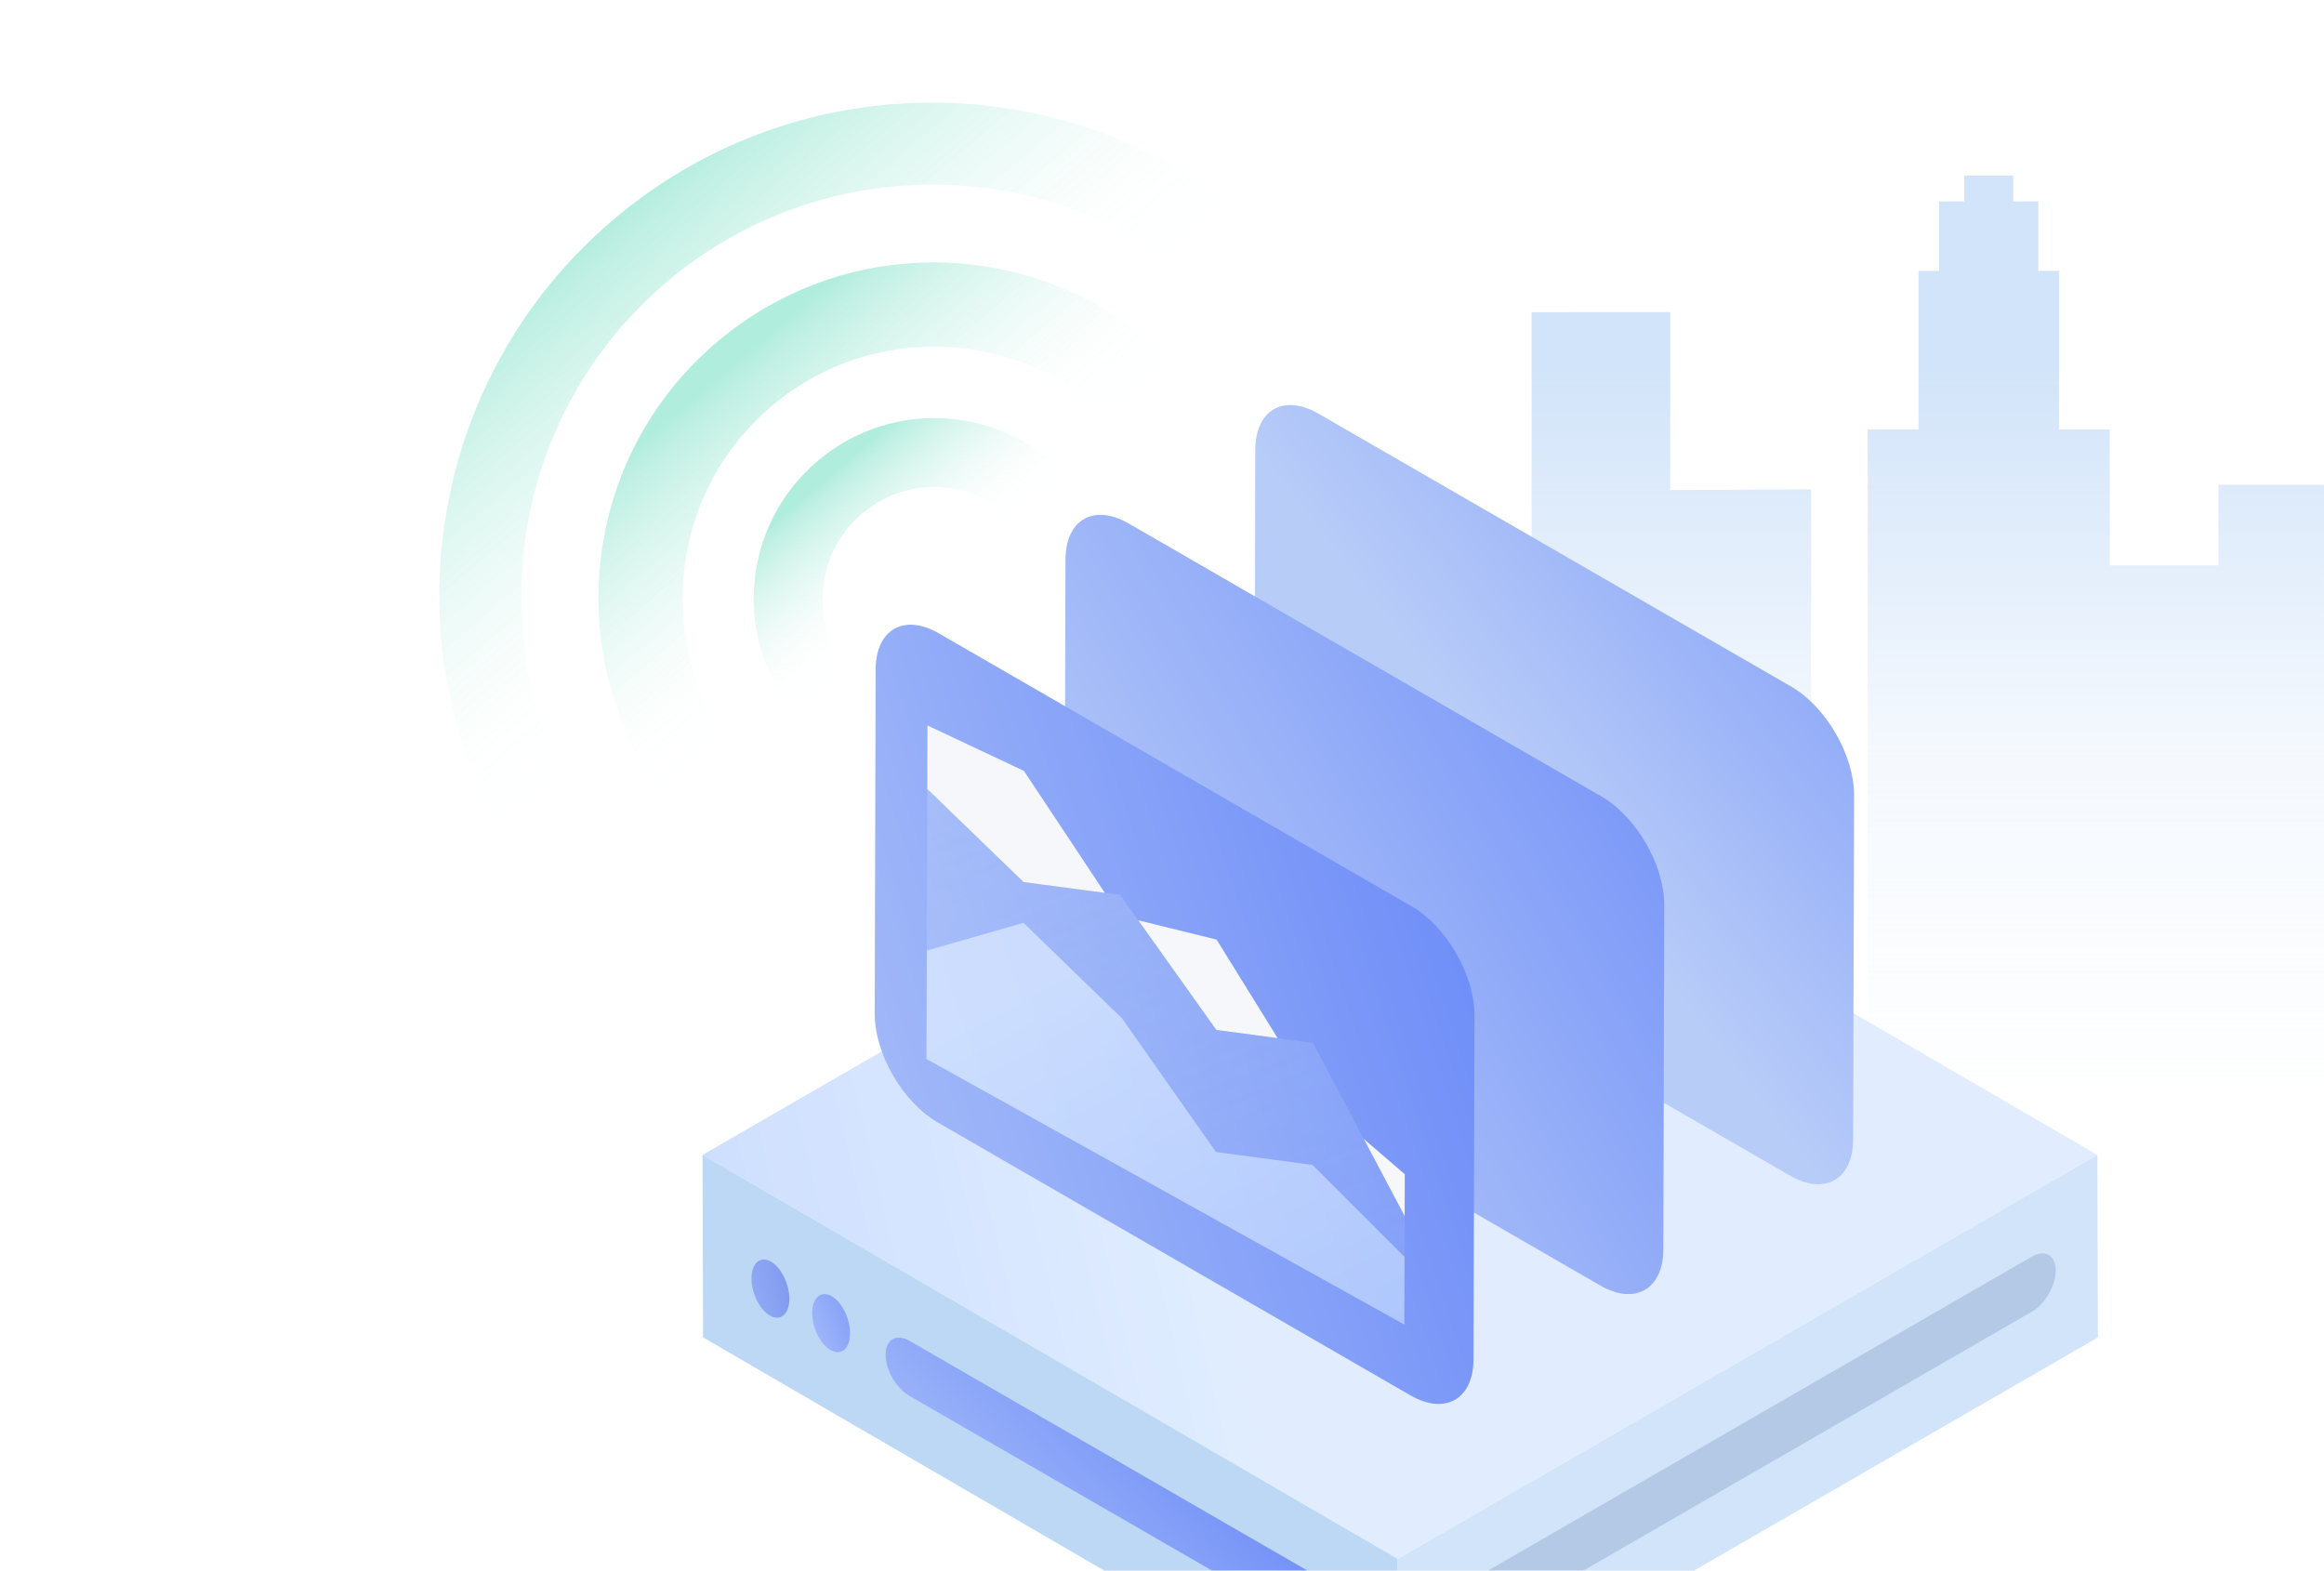
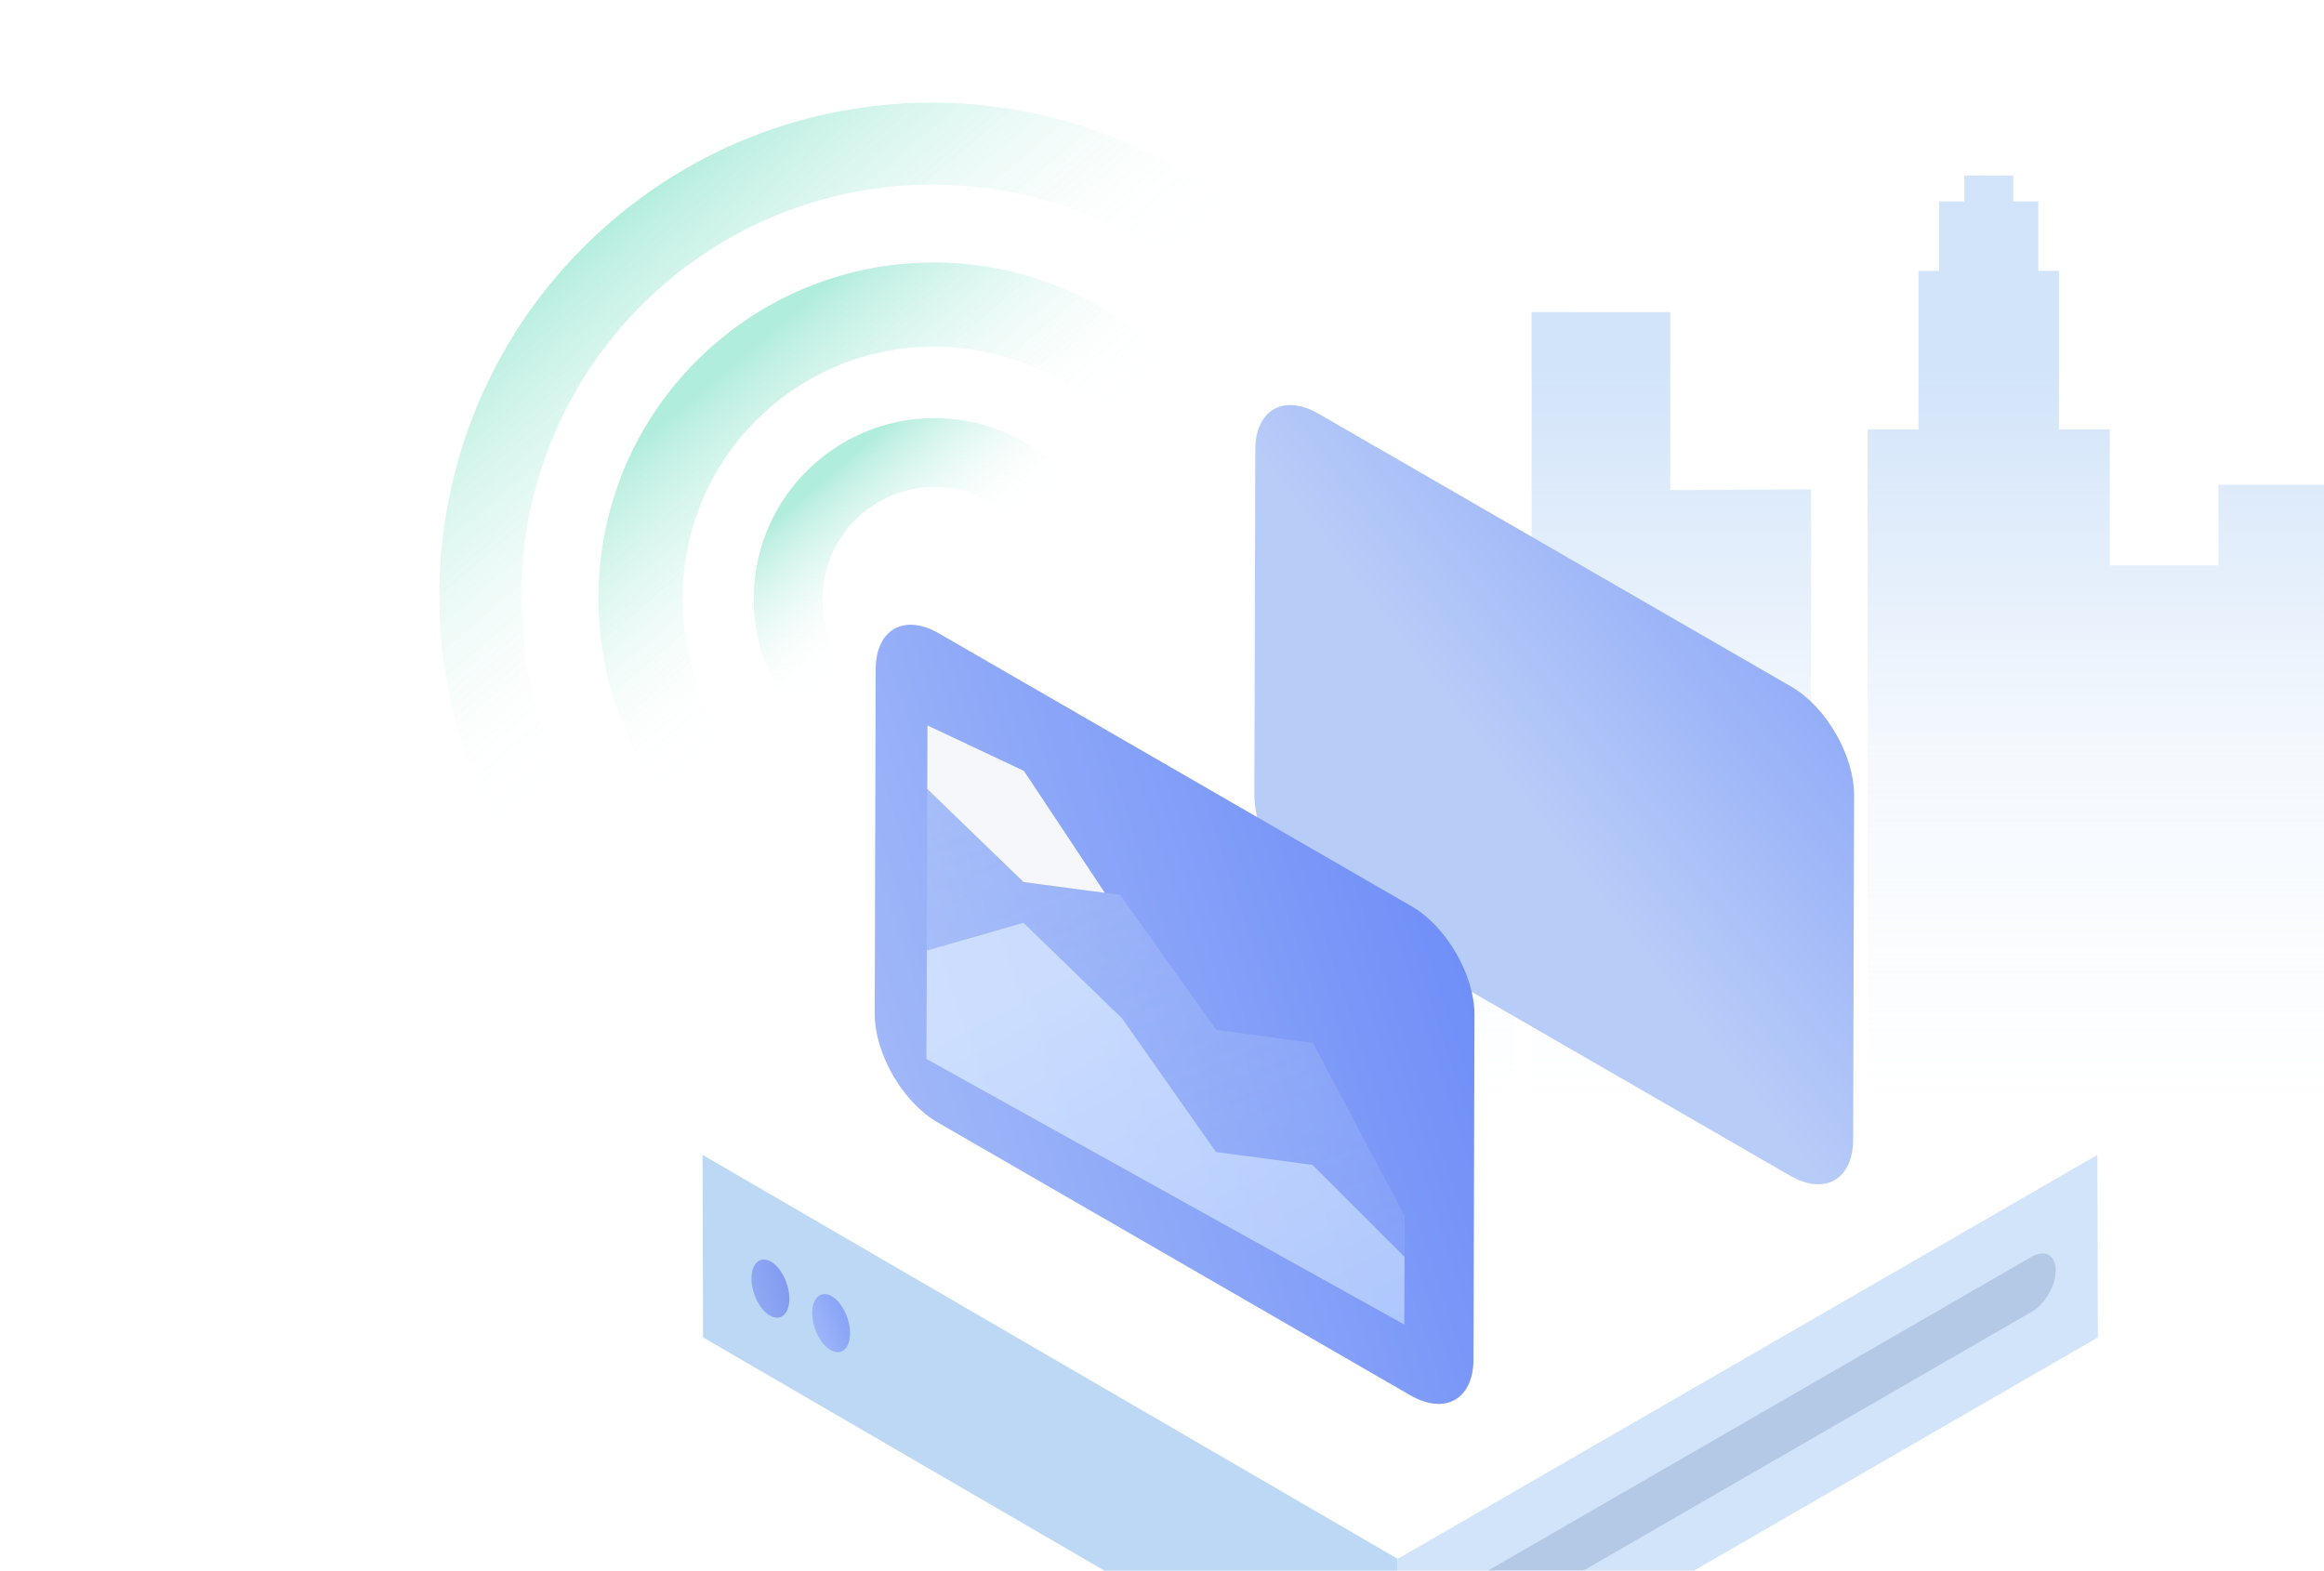
<svg xmlns="http://www.w3.org/2000/svg" xmlns:xlink="http://www.w3.org/1999/xlink" id="Layer_2" data-name="Layer 2" viewBox="0 0 554.87 375">
  <defs>
    <style>
      .cls-1 {
        fill: url(#linear-gradient-12);
      }

      .cls-1, .cls-2, .cls-3, .cls-4, .cls-5, .cls-6, .cls-7, .cls-8, .cls-9, .cls-10, .cls-11, .cls-12, .cls-13, .cls-14, .cls-15, .cls-16, .cls-17, .cls-18 {
        stroke-width: 0px;
      }

      .cls-2 {
        fill: url(#linear-gradient);
      }

      .cls-3 {
        fill: url(#linear-gradient-6);
      }

      .cls-19 {
        filter: url(#outer-glow-1);
        opacity: .5;
      }

      .cls-20 {
        isolation: isolate;
      }

      .cls-4 {
        fill: url(#linear-gradient-11);
      }

      .cls-5 {
        fill: url(#linear-gradient-5);
      }

      .cls-6 {
        fill: #d2e4f9;
      }

      .cls-7 {
        fill: none;
      }

      .cls-8 {
        fill: #bdd8f4;
      }

      .cls-21 {
        opacity: .8;
      }

      .cls-9 {
        fill: #f5f7fa;
      }

      .cls-10 {
        fill: url(#linear-gradient-13);
      }

      .cls-11 {
        fill: url(#linear-gradient-2);
      }

      .cls-12 {
        fill: url(#linear-gradient-7);
      }

      .cls-13 {
        fill: url(#linear-gradient-3);
      }

      .cls-22 {
        clip-path: url(#clippath);
      }

      .cls-14 {
        fill: url(#linear-gradient-9);
      }

      .cls-15 {
        fill: url(#linear-gradient-8);
      }

      .cls-16 {
        fill: url(#linear-gradient-10);
      }

      .cls-17 {
        fill: #93aed2;
      }

      .cls-18 {
        fill: url(#linear-gradient-4);
      }

      .cls-23 {
        filter: url(#outer-glow-2);
      }
    </style>
    <clipPath id="clippath">
      <rect id="bg" class="cls-7" width="554.87" height="375" rx="20" ry="20" />
    </clipPath>
    <linearGradient id="linear-gradient" x1="432.26" y1="88.27" x2="432.26" y2="265.26" gradientUnits="userSpaceOnUse">
      <stop offset="0" stop-color="#d2e4f9" />
      <stop offset=".51" stop-color="rgba(210, 228, 249, .49)" stop-opacity=".49" />
      <stop offset=".99" stop-color="#d2e4f9" stop-opacity="0" />
    </linearGradient>
    <linearGradient id="linear-gradient-2" x1="107.29" y1="330.22" x2="290.65" y2="286.21" gradientUnits="userSpaceOnUse">
      <stop offset="0" stop-color="#b3ccfe" />
      <stop offset=".99" stop-color="#d9e9ff" />
    </linearGradient>
    <filter id="outer-glow-1" filterUnits="userSpaceOnUse">
      <feOffset dx="0" dy="0" />
      <feGaussianBlur result="blur" stdDeviation="2.83" />
      <feFlood flood-color="#1a1b1b" flood-opacity=".2" />
      <feComposite in2="blur" operator="in" />
      <feComposite in="SourceGraphic" />
    </filter>
    <filter id="outer-glow-2" filterUnits="userSpaceOnUse">
      <feOffset dx="0" dy="0" />
      <feGaussianBlur result="blur-2" stdDeviation="2.83" />
      <feFlood flood-color="#1a1b1b" flood-opacity=".2" />
      <feComposite in2="blur-2" operator="in" />
      <feComposite in="SourceGraphic" />
    </filter>
    <linearGradient id="linear-gradient-3" x1="320.01" y1="294.08" x2="216" y2="390.61" gradientUnits="userSpaceOnUse">
      <stop offset="0" stop-color="#4167f8" />
      <stop offset=".99" stop-color="#b8ccf8" />
    </linearGradient>
    <linearGradient id="linear-gradient-4" x1="546.56" y1="54.13" x2="364.23" y2="195.02" xlink:href="#linear-gradient-3" />
    <linearGradient id="linear-gradient-5" x1="504.62" y1="111.73" x2="260.75" y2="253.84" gradientUnits="userSpaceOnUse">
      <stop offset="0" stop-color="#4167f8" />
      <stop offset=".99" stop-color="#b8ccf8" />
    </linearGradient>
    <linearGradient id="linear-gradient-6" x1="475.24" y1="178.47" x2="145.03" y2="286.47" xlink:href="#linear-gradient-3" />
    <linearGradient id="linear-gradient-7" x1="391.27" y1="483.07" x2="252.45" y2="229.25" gradientUnits="userSpaceOnUse">
      <stop offset=".5" stop-color="#b3ccfe" />
      <stop offset=".99" stop-color="#d9e9ff" />
    </linearGradient>
    <linearGradient id="linear-gradient-8" x1="153.68" y1="-52.7" x2="344.04" y2="422.81" gradientUnits="userSpaceOnUse">
      <stop offset="0" stop-color="#d2e4f9" />
      <stop offset=".51" stop-color="rgba(210, 228, 249, .49)" stop-opacity=".49" />
      <stop offset="1" stop-color="#d2e4f9" stop-opacity="0" />
    </linearGradient>
    <linearGradient id="linear-gradient-9" x1="229.06" y1="303.02" x2="183.88" y2="322.04" gradientTransform="translate(114.8 -47.66) rotate(19.18)" xlink:href="#linear-gradient-3" />
    <linearGradient id="linear-gradient-10" x1="159.87" y1="314.22" x2="190" y2="306.03" gradientTransform="translate(111.29 -43.35) rotate(19.18)" gradientUnits="userSpaceOnUse">
      <stop offset="0" stop-color="#b3ccfe" />
      <stop offset=".99" stop-color="#7f98ef" />
    </linearGradient>
    <linearGradient id="linear-gradient-11" x1="-4215.04" y1="1848.99" x2="-4215.04" y2="1729.03" gradientTransform="translate(-4192.6 1457.96) rotate(139.6) scale(1 -1)" gradientUnits="userSpaceOnUse">
      <stop offset="0" stop-color="#fff" stop-opacity="0" />
      <stop offset=".25" stop-color="rgba(229, 248, 243, .27)" stop-opacity=".27" />
      <stop offset=".84" stop-color="rgba(164, 233, 215, .93)" stop-opacity=".93" />
      <stop offset=".9" stop-color="#9ee8d5" />
    </linearGradient>
    <linearGradient id="linear-gradient-12" x1="-4214.97" y1="1863.35" x2="-4214.97" y2="1778.12" xlink:href="#linear-gradient-11" />
    <linearGradient id="linear-gradient-13" x1="-4214.94" y1="1864.19" x2="-4214.94" y2="1817.15" xlink:href="#linear-gradient-11" />
  </defs>
  <g id="Layer_2-2" data-name="Layer 2">
    <g class="cls-22">
      <polygon class="cls-2" points="554.87 160.29 554.87 160.29 554.87 115.74 529.68 115.74 529.68 134.99 503.71 134.99 503.71 132.8 503.72 132.8 503.72 131.03 503.71 131.03 503.71 127.98 503.72 127.98 503.72 126.2 503.71 126.2 503.71 123.15 503.72 123.15 503.72 121.38 503.71 121.38 503.71 118.32 503.72 118.32 503.72 116.55 503.71 116.55 503.71 113.49 503.72 113.49 503.72 111.72 503.71 111.72 503.71 108.71 503.72 108.71 503.72 102.51 491.59 102.51 491.59 64.68 486.66 64.68 486.66 48.09 480.67 48.09 480.67 41.9 468.97 41.9 468.97 48.09 462.98 48.09 462.98 64.68 458.05 64.68 458.05 102.51 445.93 102.51 445.93 265.92 432.41 265.92 432.41 116.83 398.78 117.02 398.78 74.53 375.74 74.53 375.74 74.51 365.69 74.51 365.69 265.92 361.73 265.92 361.73 184.84 354.83 184.84 354.83 179.18 348.73 179.18 348.73 173.56 319.06 173.56 319.06 179.18 311.69 179.18 311.69 184.84 309.66 184.84 309.66 277.11 554.87 265.92 554.87 254.26 554.87 254.26 554.87 249.35 554.87 249.35 554.87 247.34 554.87 247.34 554.87 239.93 554.87 239.93 554.87 237.93 554.87 237.93 554.87 230.52 554.87 230.52 554.87 228.52 554.87 228.52 554.87 221.1 554.87 221.1 554.87 219.1 554.87 219.1 554.87 211.68 554.87 211.68 554.87 209.69 554.87 209.69 554.87 202.27 554.87 202.27 554.87 200.27 554.87 200.27 554.87 192.85 554.87 192.85 554.87 190.86 554.87 190.86 554.87 183.43 554.87 183.43 554.87 181.44 554.87 181.44 554.87 174.02 554.87 174.02 554.87 172.02 554.87 172.02 554.87 164.6 554.87 164.6 554.87 162.61 554.87 162.61 554.87 160.29" />
      <g>
        <g class="cls-20">
          <g class="cls-21">
-             <polygon class="cls-11" points="167.74 275.74 333.71 372.19 500.76 275.75 334.79 179.3 167.74 275.74" />
-           </g>
+             </g>
          <polygon class="cls-8" points="333.72 375.06 263.78 375.06 167.86 319.32 167.74 275.74 333.71 372.19 333.72 375.06" />
          <polygon class="cls-6" points="333.72 375 333.71 372.19 500.76 275.75 500.88 319.33 404.45 375 333.72 375" />
          <g class="cls-19">
            <path class="cls-17" d="M355.26,375l129.83-74.96c3.15-1.82,5.72-.36,5.73,3.27s-2.54,8.04-5.69,9.86l-107.1,61.83h-22.77Z" />
          </g>
          <g class="cls-23">
-             <path class="cls-13" d="M289.39,375l-72.26-41.72c-3.15-1.82-5.7-6.24-5.69-9.86.01-3.62,2.58-5.08,5.73-3.27l94.99,54.84h-22.77Z" />
-           </g>
+             </g>
        </g>
        <g>
          <path class="cls-18" d="M314.8,98.77c-8.3-4.79-15.06-.94-15.09,8.6l-.23,82.18c-.03,9.54,6.69,21.17,14.99,25.96l112.89,65.18c8.31,4.8,15.06.94,15.09-8.6l.23-82.18c.03-9.54-6.68-21.16-14.99-25.96l-112.89-65.18Z" />
-           <path class="cls-5" d="M269.48,124.99c-8.3-4.79-15.06-.94-15.09,8.6l-.23,82.18c-.03,9.54,6.69,21.17,14.99,25.96l112.89,65.18c8.31,4.8,15.06.94,15.09-8.6l.23-82.18c.03-9.54-6.68-21.16-14.99-25.96l-112.89-65.18Z" />
          <path class="cls-3" d="M224.16,151.22c-8.3-4.79-15.06-.94-15.09,8.6l-.23,82.18c-.03,9.54,6.69,21.17,14.99,25.96l112.89,65.18c8.31,4.8,15.06.94,15.09-8.6l.23-82.18c.03-9.54-6.68-21.16-14.99-25.96l-112.89-65.18Z" />
          <g>
-             <polygon class="cls-9" points="335.37 290.35 335.4 280.35 325.62 271.94 335.37 290.35" />
            <g class="cls-20">
              <g class="cls-21">
                <polygon class="cls-12" points="244.36 220.32 221.28 226.95 221.19 252.83 335.28 316.24 335.34 300.07 313.38 278.13 290.33 275.05 267.89 243.13 244.36 220.32" />
              </g>
-               <polygon class="cls-9" points="305.05 247.87 290.47 224.34 271.77 219.73 290.41 245.91 305.05 247.87" />
              <polygon class="cls-15" points="267.44 213.65 263.78 213.17 244.39 210.61 221.39 188.37 221.28 226.95 244.36 220.32 267.89 243.13 290.33 275.05 313.38 278.13 335.34 300.07 335.37 290.35 325.62 271.94 313.47 249 305.05 247.87 290.41 245.91 271.77 219.73 267.44 213.65" />
            </g>
            <polygon class="cls-9" points="244.47 184.06 221.44 173.21 221.39 188.37 244.39 210.61 263.78 213.17 244.47 184.06" />
          </g>
        </g>
        <ellipse class="cls-14" cx="198.43" cy="315.91" rx="4.08" ry="7.21" transform="translate(-92.77 82.73) rotate(-19.18)" />
        <ellipse class="cls-16" cx="183.94" cy="307.67" rx="4.08" ry="7.21" transform="translate(-90.87 77.51) rotate(-19.18)" />
      </g>
      <g class="cls-21">
        <path class="cls-4" d="M312.2,65.91c-42.13-49.5-116.4-55.47-165.9-13.34-49.5,42.13-55.47,116.4-13.34,165.9M147.88,205.77c-35.12-41.26-30.14-103.17,11.12-138.29,41.26-35.12,103.17-30.14,138.29,11.12" />
        <path class="cls-1" d="M283.98,90.85c-28.67-33.69-79.23-37.76-112.92-9.08-33.69,28.67-37.76,79.23-9.08,112.92M177.29,181.66c-21.48-25.23-18.43-63.1,6.8-84.58,25.23-21.48,63.1-18.43,84.58,6.8" />
        <path class="cls-10" d="M255.98,115.01c-15.45-18.15-42.69-20.34-60.84-4.89-18.15,15.45-20.34,42.69-4.89,60.84M202.78,160.3c-9.56-11.23-8.21-28.1,3.03-37.66,11.24-9.56,28.1-8.21,37.66,3.03" />
      </g>
    </g>
  </g>
</svg>